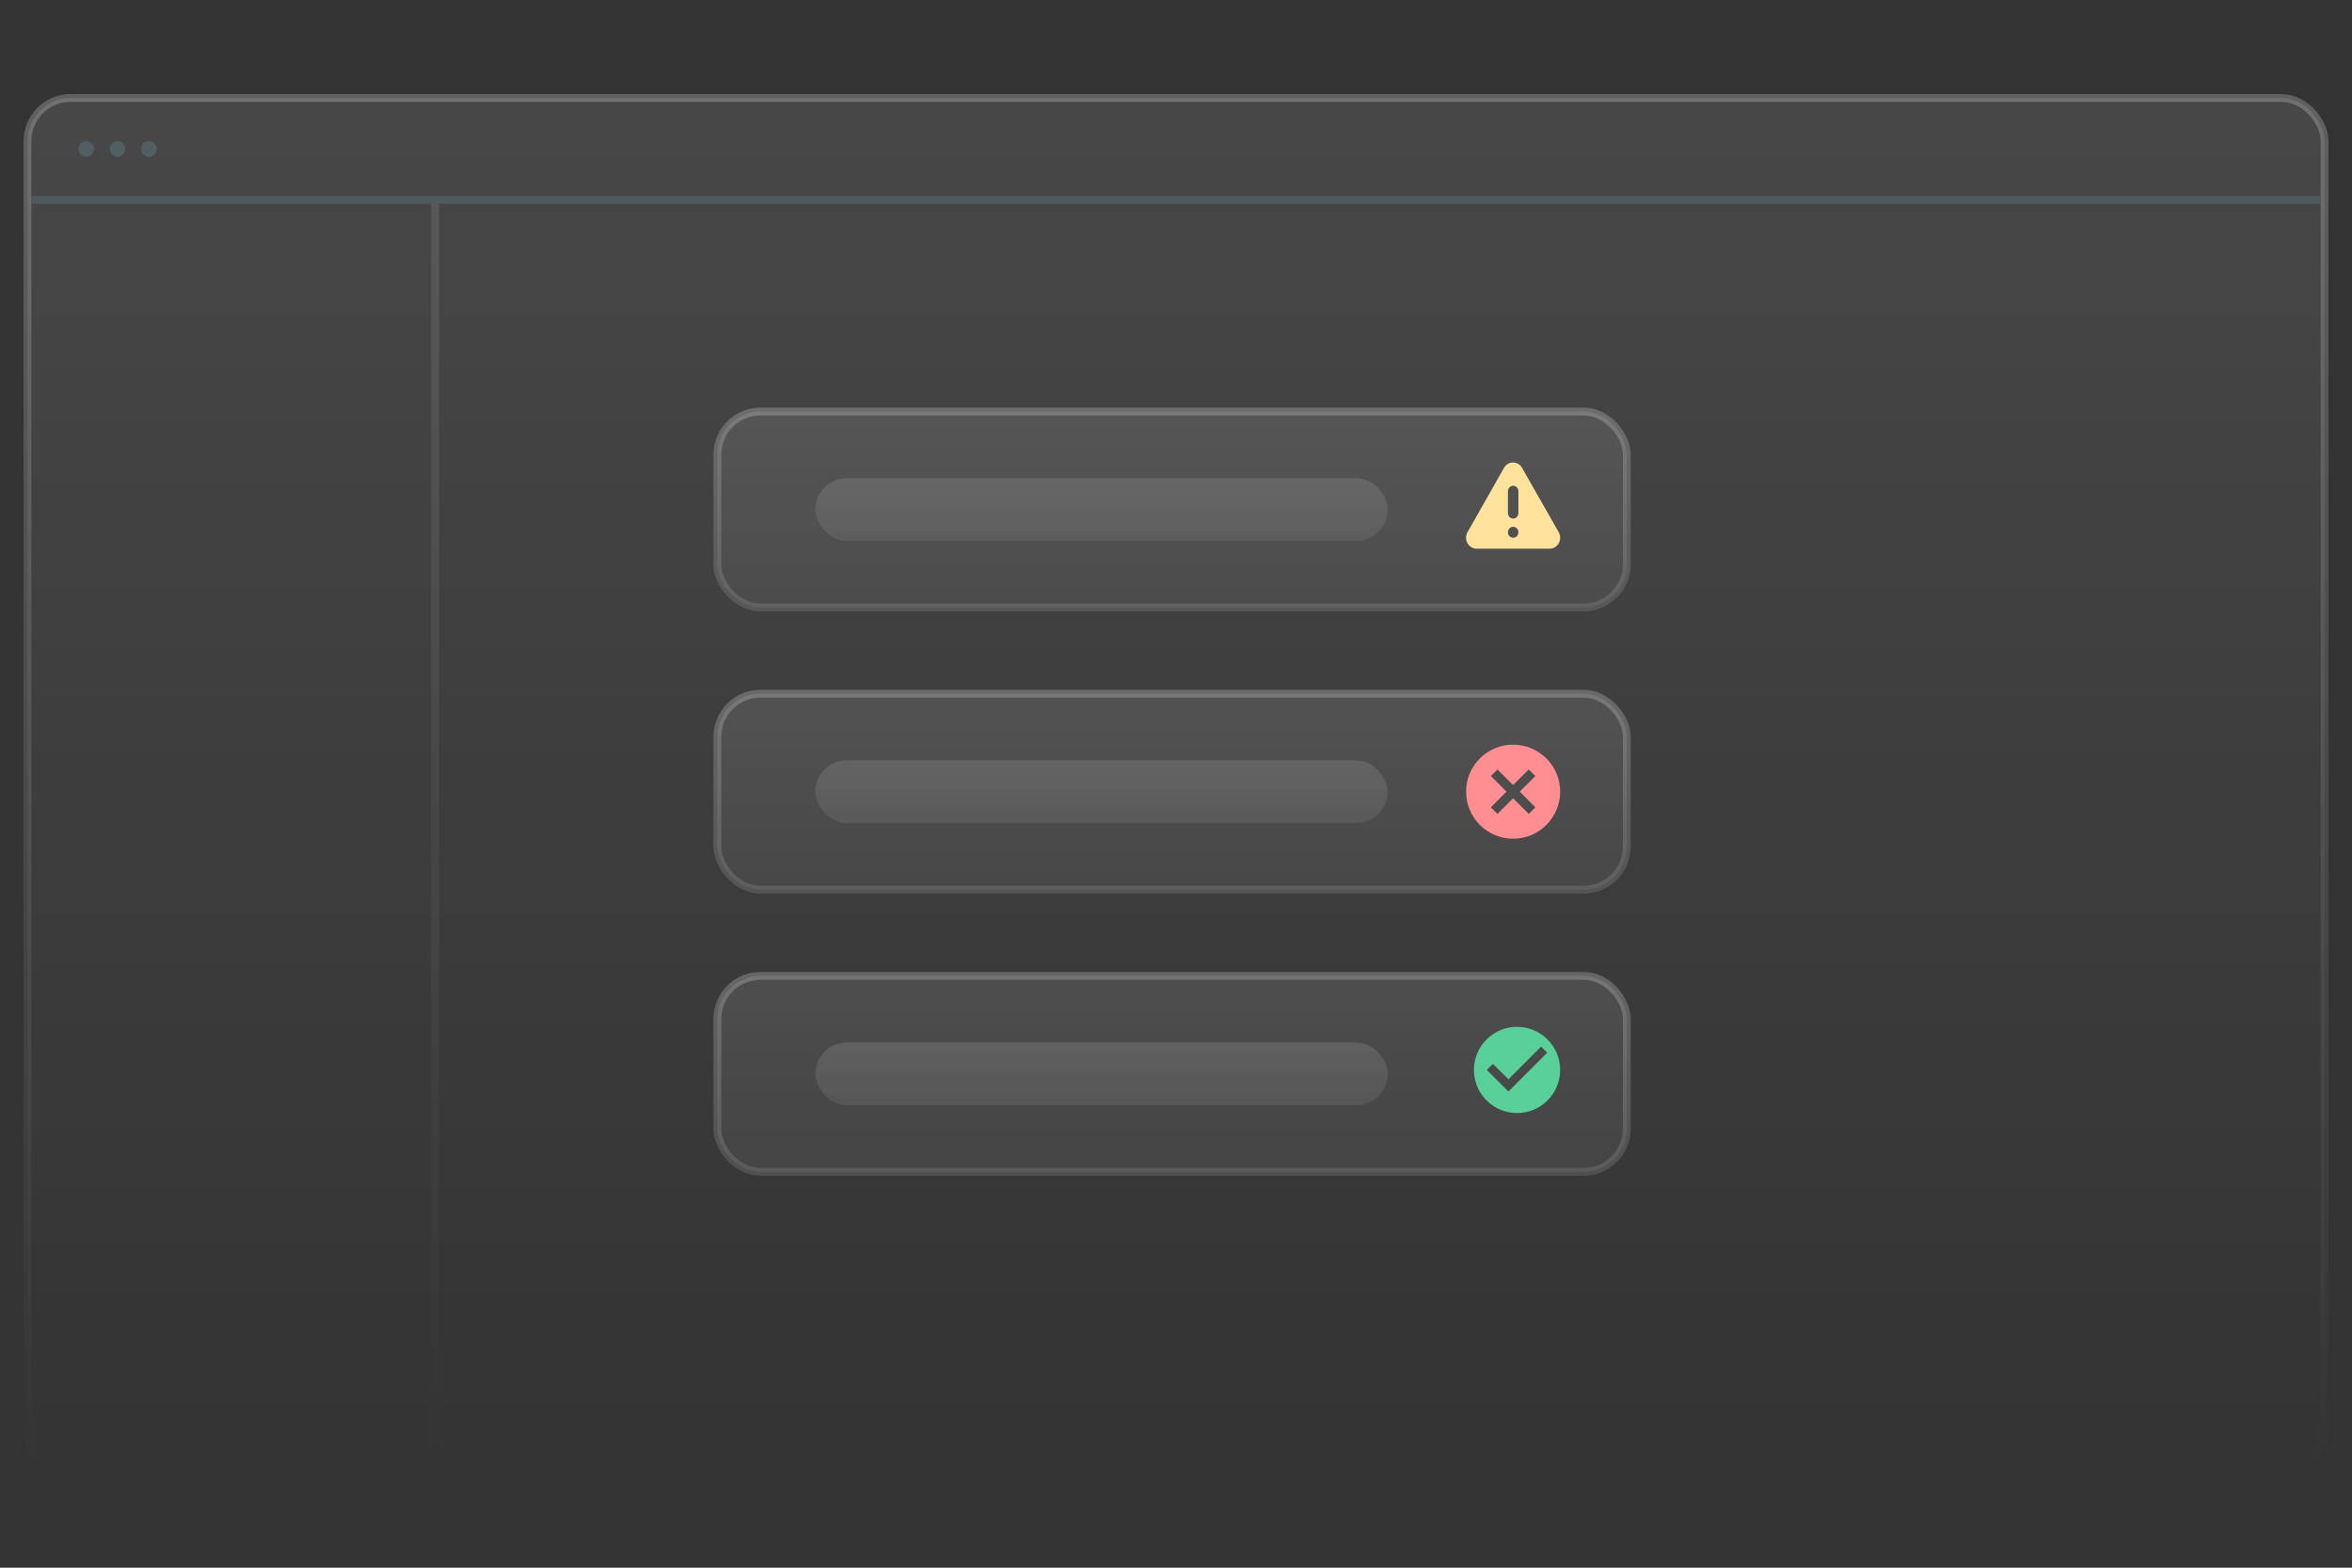
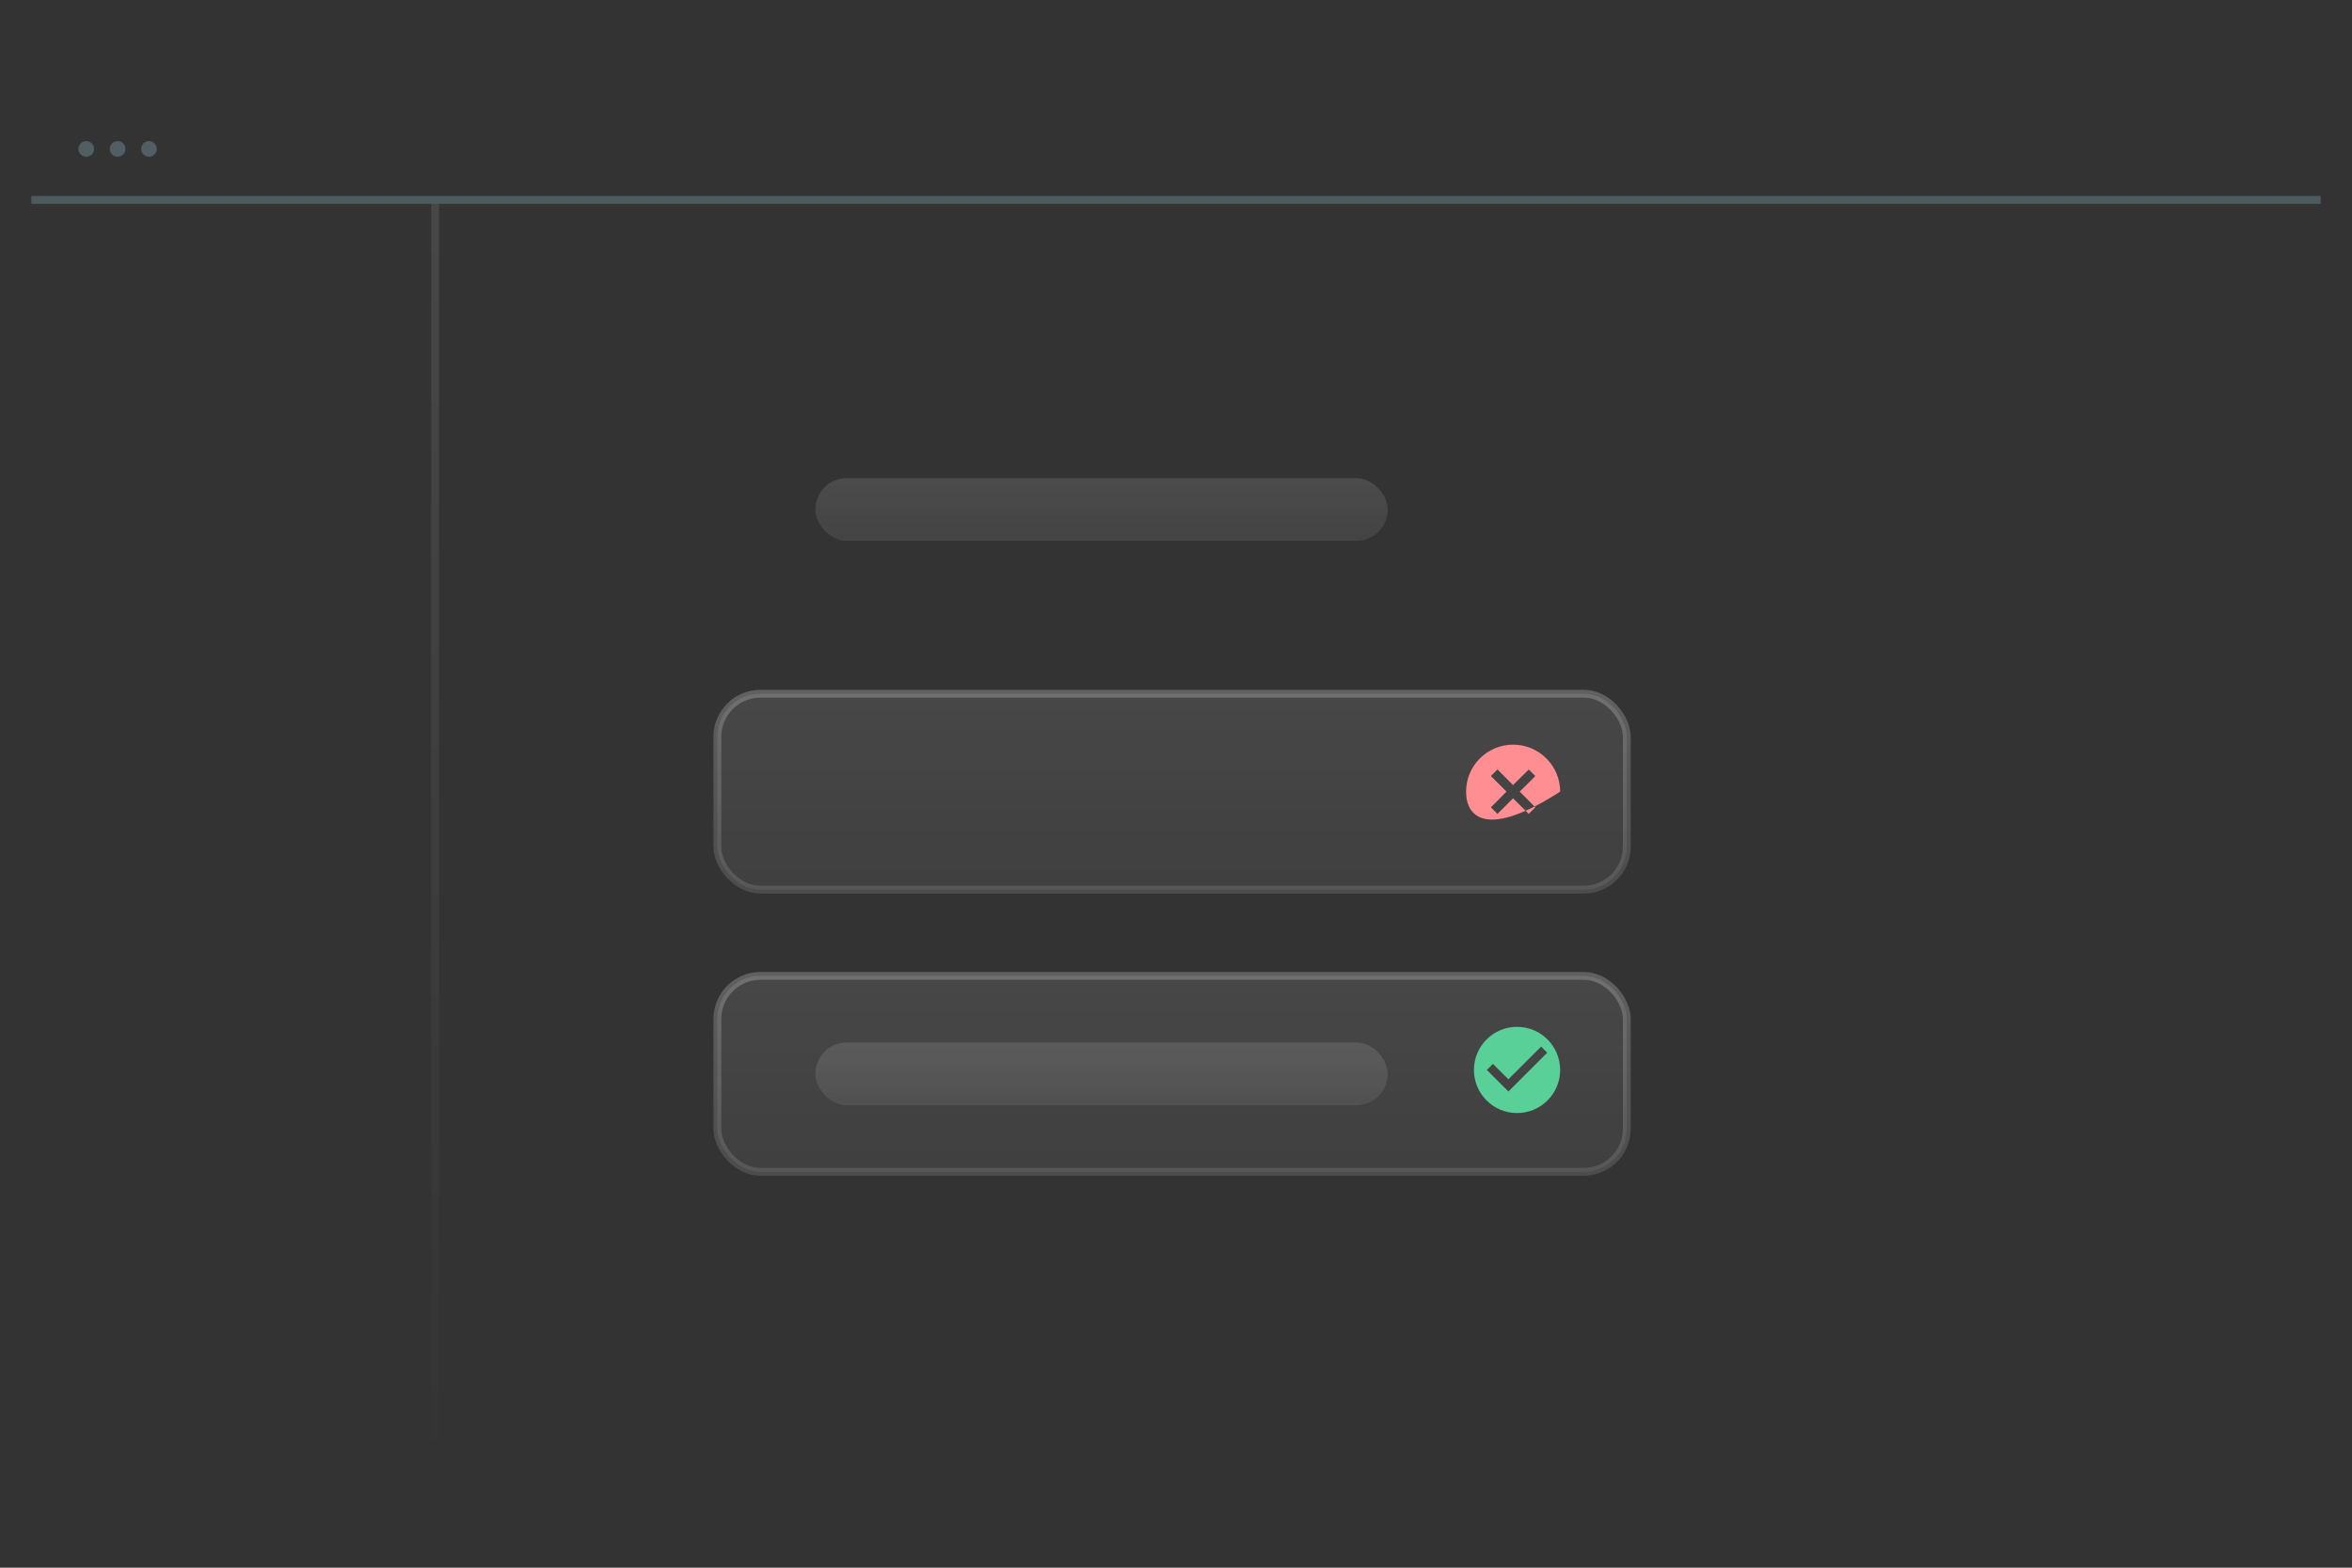
<svg xmlns="http://www.w3.org/2000/svg" width="300" height="200" viewBox="0 0 300 200" fill="none">
  <rect x="0" y="0" width="300" height="200" fill="#333333" stroke="none" />
  <g clip-path="url(#clip0_233_8677)">
    <mask id="mask0_233_8677" style="mask-type:alpha" maskUnits="userSpaceOnUse" x="0" y="0" width="300" height="200">
      <rect width="300" height="200" fill="#D9D9D9" />
    </mask>
    <g mask="url(#mask0_233_8677)">
-       <rect x="3.5" y="12.5" width="293" height="176" rx="5.5" fill="url(#paint0_linear_233_8677)" stroke="url(#paint1_linear_233_8677)" />
      <line x1="4" y1="25.5" x2="296" y2="25.5" stroke="#4D5B5F" />
      <line x1="55.5" y1="187" x2="55.5" y2="26" stroke="url(#paint2_linear_233_8677)" />
      <circle cx="11" cy="19" r="1" fill="#515E63" />
      <circle cx="15" cy="19" r="1" fill="#515E63" />
      <circle cx="19" cy="19" r="1" fill="#515E63" />
-       <rect x="91.5" y="52.5" width="116" height="25" rx="5.5" fill="url(#paint3_linear_233_8677)" stroke="url(#paint4_linear_233_8677)" />
      <rect x="104" y="61" width="73" height="8" rx="4" fill="url(#paint5_linear_233_8677)" />
-       <path d="M198.821 67.905L194.14 59.684C193.899 59.26 193.462 59 192.99 59C192.518 59 192.08 59.26 191.84 59.684L187.179 67.905C186.941 68.335 186.94 68.865 187.176 69.296C187.413 69.728 187.85 69.996 188.326 70H197.687C198.161 69.991 198.594 69.721 198.827 69.29C199.06 68.86 199.057 68.333 198.821 67.905H198.821ZM193.007 68.603C192.829 68.603 192.659 68.529 192.534 68.399C192.409 68.268 192.338 68.09 192.338 67.905C192.338 67.72 192.409 67.542 192.534 67.411C192.659 67.28 192.829 67.207 193.007 67.207C193.184 67.207 193.354 67.28 193.48 67.411C193.605 67.542 193.675 67.72 193.675 67.905C193.675 68.09 193.605 68.268 193.48 68.399C193.354 68.53 193.184 68.603 193.007 68.603ZM193.675 65.46C193.675 65.71 193.548 65.94 193.341 66.065C193.134 66.19 192.879 66.19 192.672 66.065C192.466 65.94 192.338 65.71 192.338 65.46L192.338 62.666C192.338 62.417 192.466 62.186 192.672 62.062C192.879 61.937 193.134 61.937 193.341 62.062C193.548 62.186 193.675 62.417 193.675 62.666L193.675 65.46Z" fill="#FFE39D" />
      <rect x="91.5" y="88.5" width="116" height="25" rx="5.5" fill="url(#paint6_linear_233_8677)" stroke="url(#paint7_linear_233_8677)" />
-       <path fill-rule="evenodd" clip-rule="evenodd" d="M192.992 95C196.31 95 199 97.69 199 100.992C199 104.31 196.31 107 192.992 107C189.69 107 187 104.31 187 100.992C187 97.69 189.69 95 192.992 95ZM192.992 100.156L194.995 98.168L195.832 99.005L193.844 100.992L195.832 102.995L194.995 103.832L192.992 101.844L191.005 103.832L190.168 102.995L192.156 100.992L190.168 99.005L191.005 98.168L192.992 100.156Z" fill="#FF8E93" />
-       <rect x="104" y="97" width="73" height="8" rx="4" fill="url(#paint8_linear_233_8677)" />
+       <path fill-rule="evenodd" clip-rule="evenodd" d="M192.992 95C196.31 95 199 97.69 199 100.992C189.69 107 187 104.31 187 100.992C187 97.69 189.69 95 192.992 95ZM192.992 100.156L194.995 98.168L195.832 99.005L193.844 100.992L195.832 102.995L194.995 103.832L192.992 101.844L191.005 103.832L190.168 102.995L192.156 100.992L190.168 99.005L191.005 98.168L192.992 100.156Z" fill="#FF8E93" />
      <rect x="91.5" y="124.5" width="116" height="25" rx="5.5" fill="url(#paint9_linear_233_8677)" stroke="url(#paint10_linear_233_8677)" />
      <path d="M193.5 131C190.464 131 188 133.464 188 136.5C188 139.536 190.464 142 193.5 142C196.536 142 199 139.536 199 136.5C199 133.464 196.536 131 193.5 131ZM192.4 139.25L189.65 136.5L190.425 135.725L192.4 137.694L196.575 133.519L197.35 134.3L192.4 139.25Z" fill="#58D097" />
      <rect x="104" y="133" width="73" height="8" rx="4" fill="url(#paint11_linear_233_8677)" />
    </g>
  </g>
  <defs>
    <linearGradient id="paint0_linear_233_8677" x1="119" y1="189.5" x2="119" y2="12.5" gradientUnits="userSpaceOnUse">
      <stop stop-color="white" stop-opacity="0" />
      <stop offset="1" stop-color="white" stop-opacity="0.1" />
    </linearGradient>
    <linearGradient id="paint1_linear_233_8677" x1="150" y1="12" x2="150" y2="189" gradientUnits="userSpaceOnUse">
      <stop stop-color="white" stop-opacity="0.22" />
      <stop offset="1" stop-color="white" stop-opacity="0" />
    </linearGradient>
    <linearGradient id="paint2_linear_233_8677" x1="56" y1="26" x2="56" y2="187" gradientUnits="userSpaceOnUse">
      <stop stop-color="white" stop-opacity="0.1" />
      <stop offset="1" stop-color="white" stop-opacity="0" />
    </linearGradient>
    <linearGradient id="paint3_linear_233_8677" x1="137.163" y1="78.073" x2="137.163" y2="52.073" gradientUnits="userSpaceOnUse">
      <stop stop-color="white" stop-opacity="0.06" />
      <stop offset="1" stop-color="white" stop-opacity="0.1" />
    </linearGradient>
    <linearGradient id="paint4_linear_233_8677" x1="149.5" y1="52" x2="149.5" y2="78" gradientUnits="userSpaceOnUse">
      <stop stop-color="white" stop-opacity="0.22" />
      <stop offset="1" stop-color="white" stop-opacity="0.12" />
    </linearGradient>
    <linearGradient id="paint5_linear_233_8677" x1="140.5" y1="61" x2="140.5" y2="69" gradientUnits="userSpaceOnUse">
      <stop stop-color="white" stop-opacity="0.12" />
      <stop offset="1" stop-color="white" stop-opacity="0.08" />
    </linearGradient>
    <linearGradient id="paint6_linear_233_8677" x1="137.163" y1="114.073" x2="137.163" y2="88.073" gradientUnits="userSpaceOnUse">
      <stop stop-color="white" stop-opacity="0.06" />
      <stop offset="1" stop-color="white" stop-opacity="0.1" />
    </linearGradient>
    <linearGradient id="paint7_linear_233_8677" x1="149.5" y1="88" x2="149.5" y2="114" gradientUnits="userSpaceOnUse">
      <stop stop-color="white" stop-opacity="0.22" />
      <stop offset="1" stop-color="white" stop-opacity="0.12" />
    </linearGradient>
    <linearGradient id="paint8_linear_233_8677" x1="140.5" y1="97" x2="140.5" y2="105" gradientUnits="userSpaceOnUse">
      <stop stop-color="white" stop-opacity="0.12" />
      <stop offset="1" stop-color="white" stop-opacity="0.08" />
    </linearGradient>
    <linearGradient id="paint9_linear_233_8677" x1="137.163" y1="150.073" x2="137.163" y2="124.073" gradientUnits="userSpaceOnUse">
      <stop stop-color="white" stop-opacity="0.06" />
      <stop offset="1" stop-color="white" stop-opacity="0.1" />
    </linearGradient>
    <linearGradient id="paint10_linear_233_8677" x1="149.5" y1="124" x2="149.5" y2="150" gradientUnits="userSpaceOnUse">
      <stop stop-color="white" stop-opacity="0.22" />
      <stop offset="1" stop-color="white" stop-opacity="0.12" />
    </linearGradient>
    <linearGradient id="paint11_linear_233_8677" x1="140.5" y1="133" x2="140.5" y2="141" gradientUnits="userSpaceOnUse">
      <stop stop-color="white" stop-opacity="0.12" />
      <stop offset="1" stop-color="white" stop-opacity="0.08" />
    </linearGradient>
    <clipPath id="clip0_233_8677">
      <rect width="300" height="200" fill="white" />
    </clipPath>
  </defs>
</svg>